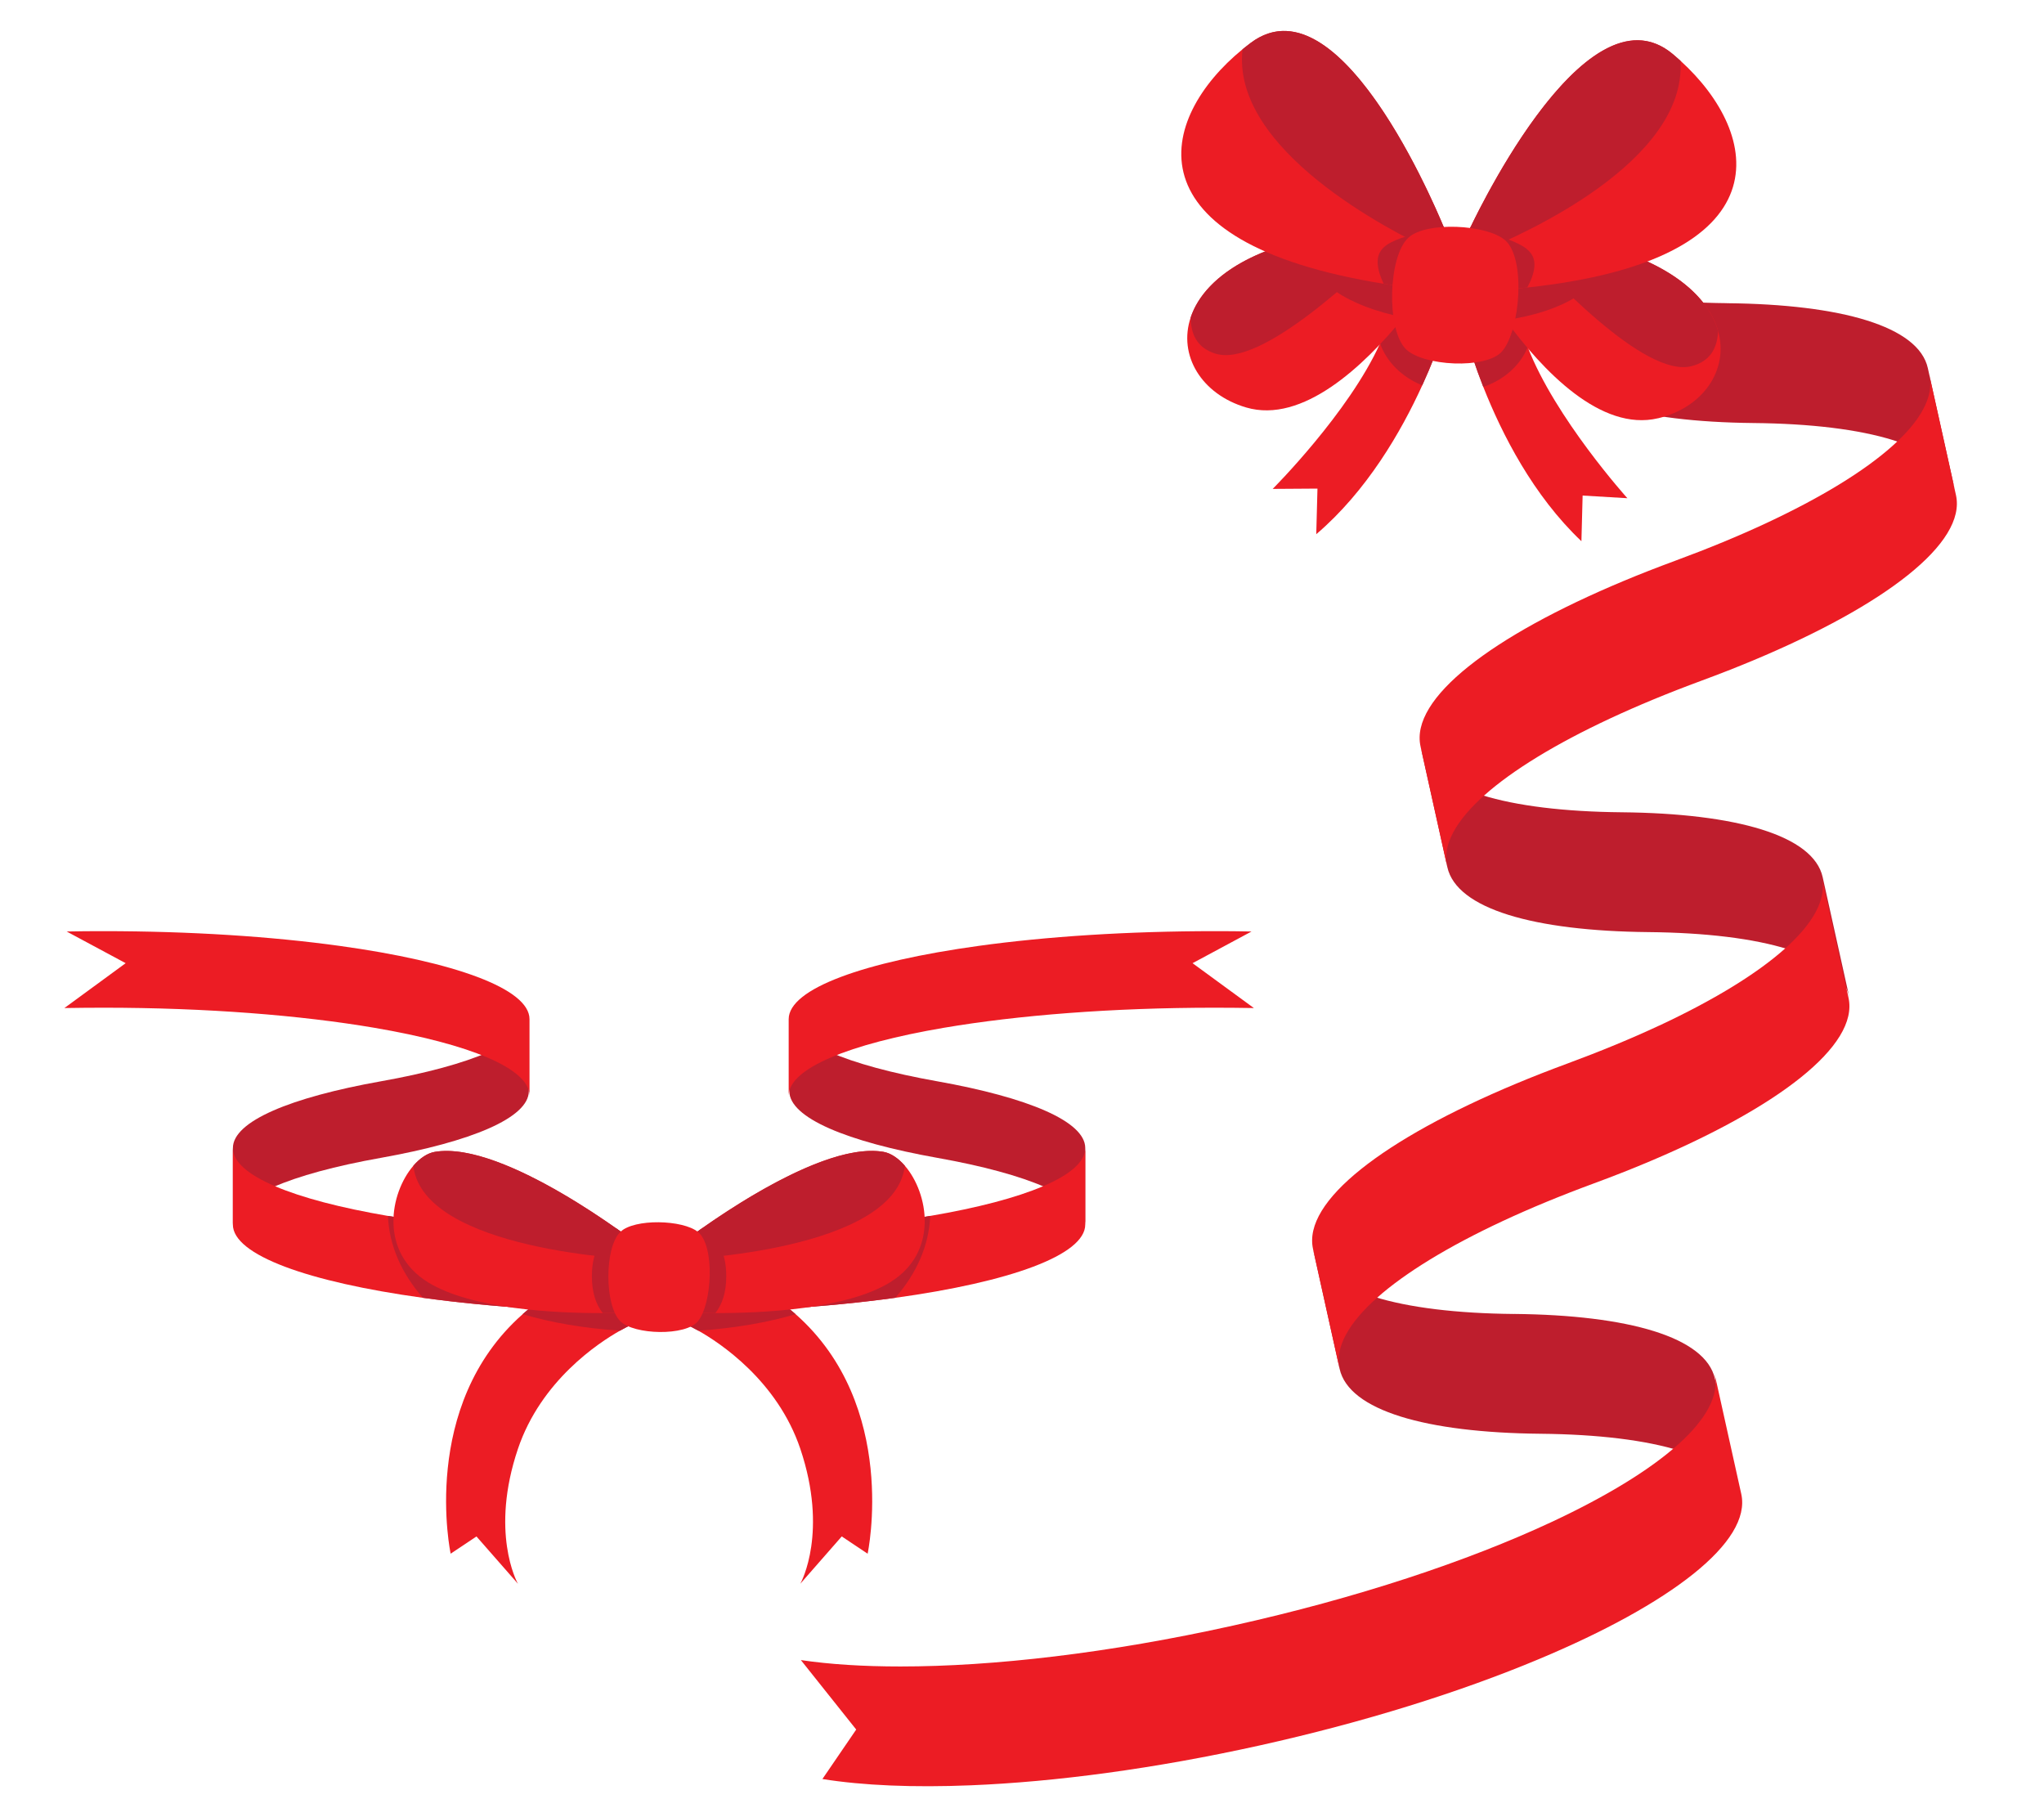
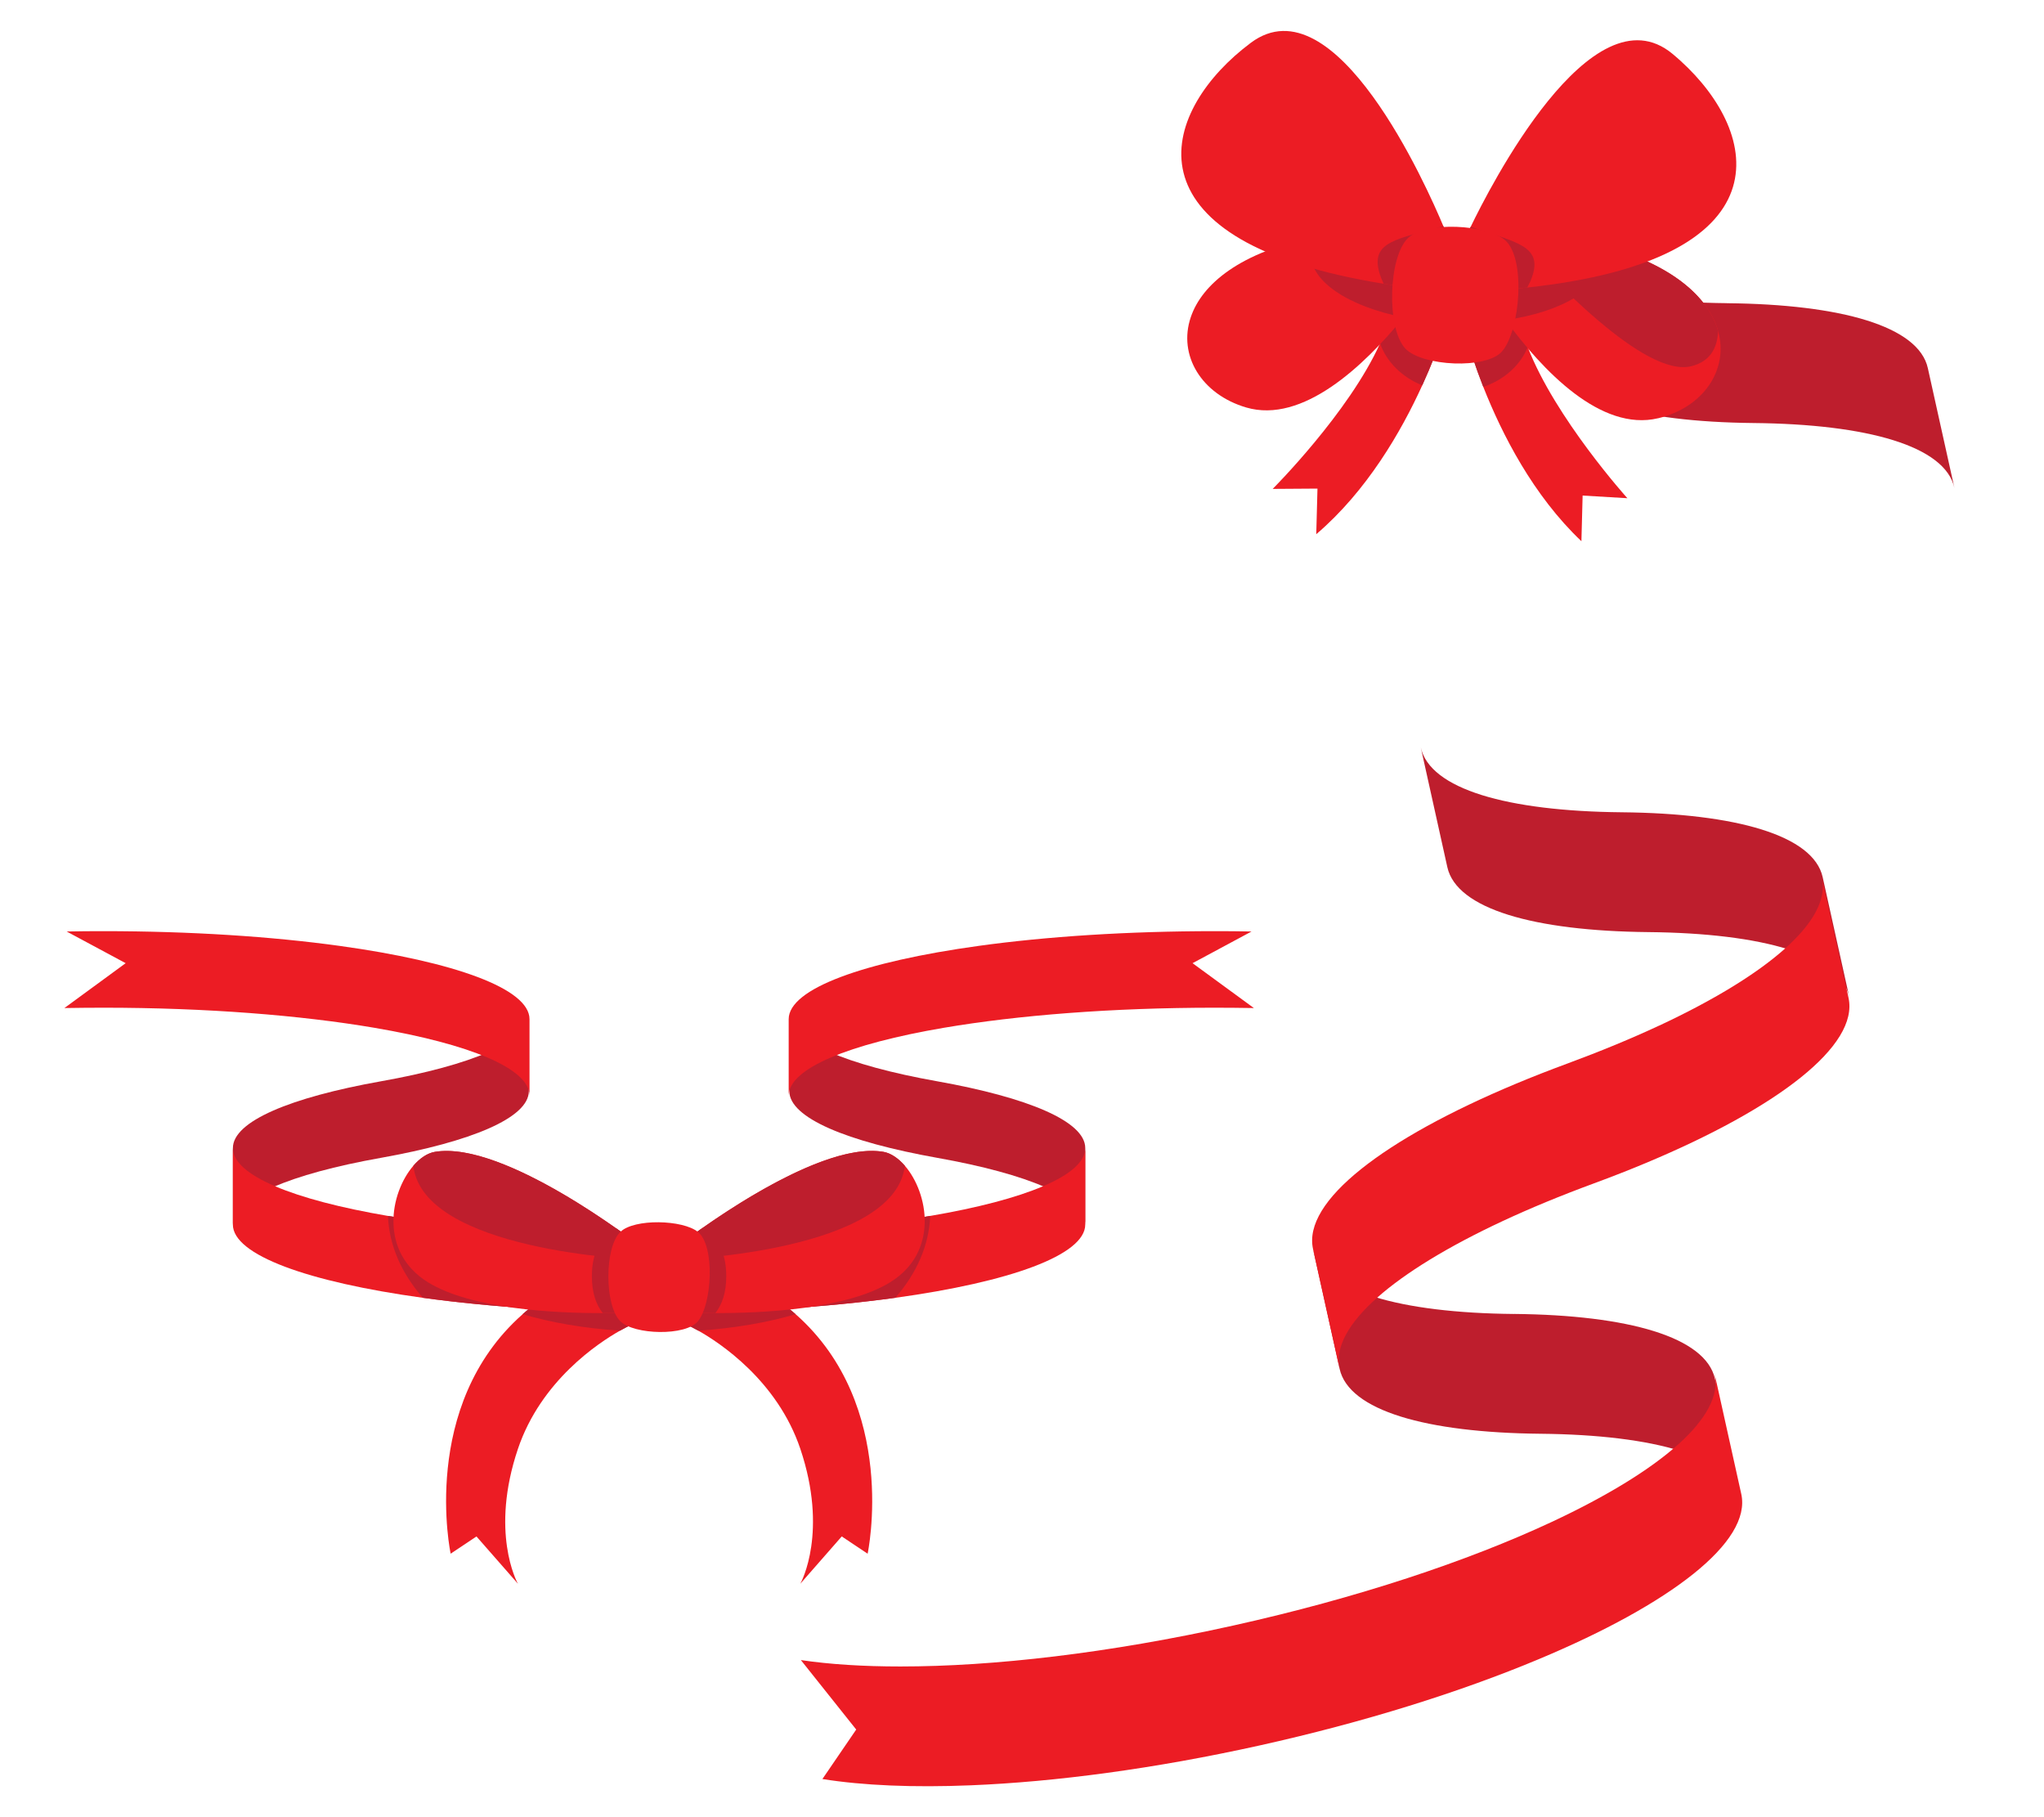
<svg xmlns="http://www.w3.org/2000/svg" id="Layer_2" data-name="Layer 2" viewBox="0 0 540 480">
  <defs>
    <style>
      .cls-1 {
        fill: #ec1c24;
      }

      .cls-1, .cls-2, .cls-3 {
        stroke-width: 0px;
      }

      .cls-2 {
        fill: none;
      }

      .cls-3 {
        fill: #be1e2d;
      }
    </style>
  </defs>
  <g id="Layer_2-2" data-name="Layer 2">
    <g>
      <rect class="cls-2" width="540" height="480" />
      <g>
        <g>
          <path class="cls-3" d="m399.98,347.08c-30.25-.29-50.65-6.12-53.09-17.14l7.02,31.64c2.45,11.02,22.85,16.85,53.09,17.14,30.24.29,50.65,6.12,53.09,17.13l-7.02-31.64c-2.44-11.02-22.85-16.85-53.09-17.14Z" />
          <path class="cls-3" d="m428.44,214.56c-30.25-.29-50.65-6.12-53.09-17.14l7.02,31.64c2.45,11.02,22.85,16.85,53.09,17.15,30.24.29,50.65,6.12,53.09,17.13l-7.02-31.64c-2.44-11.02-22.85-16.85-53.09-17.14Z" />
          <path class="cls-1" d="m453,362.98l7.02,31.64c2.81,12.65-18.67,29.09-53.59,43.68-20.61,8.62-45.89,16.59-73.64,22.75-27.73,6.15-54.01,9.63-76.33,10.53-15.15.62-28.49.06-39.19-1.66l8.93-13.07-14.62-18.35c7.61,1.13,16.45,1.69,26.29,1.69,24.54.01,55.21-3.54,87.89-10.8,32.7-7.26,62-17.01,84.23-27.4,28.57-13.36,45.51-27.69,43-39Z" />
          <path class="cls-1" d="m438.34,270.9c-7.35,3.43-15.48,6.79-24.23,10.02-4.74,1.75-9.3,3.53-13.64,5.35-34.9,14.59-56.38,31.04-53.58,43.67l7.02,31.64c-2.51-11.3,14.41-25.65,42.99-39,7.35-3.43,15.48-6.79,24.23-10.01,4.74-1.75,9.3-3.53,13.64-5.35,34.9-14.59,56.38-31.04,53.58-43.68l-7.02-31.63c2.51,11.3-14.41,25.65-42.99,39Z" />
          <path class="cls-3" d="m456.22,80.08c-30.25-.29-50.65-6.12-53.09-17.13l7.02,31.64c2.45,11.02,22.85,16.85,53.09,17.15,30.24.29,50.64,6.12,53.09,17.13l-7.02-31.64c-2.44-11.02-22.85-16.85-53.09-17.14Z" />
-           <path class="cls-1" d="m466.74,138.13c-7.35,3.43-15.48,6.79-24.23,10.01-4.74,1.75-9.3,3.53-13.64,5.35-34.9,14.59-56.38,31.04-53.58,43.68l7.02,31.64c-2.51-11.3,14.41-25.65,42.99-39,7.35-3.43,15.47-6.79,24.23-10.02,4.74-1.75,9.3-3.53,13.64-5.35,34.9-14.59,56.38-31.04,53.57-43.67l-7.02-31.64c2.51,11.3-14.41,25.65-42.99,39Z" />
          <g>
            <g>
              <path class="cls-1" d="m429.92,131.6l-11.81-.7-.32,12.06c-12.74-12.08-20.98-28.24-25.92-40.76-4.35-11.14-6.12-19.41-6.12-19.41l15.13-2.38c.18,3.52,1.19,7.33,2.73,11.28,7.23,18.73,26.32,39.91,26.32,39.91Z" />
              <path class="cls-1" d="m382.92,82.71s-2.2,8.17-7.18,19.08c-5.57,12.24-14.65,27.93-28,39.32l.32-12.05-11.83.08s20.15-20.14,28.37-38.45c1.74-3.86,2.95-7.64,3.32-11.15l15.01,3.17Z" />
              <path class="cls-3" d="m367.91,79.54l15.01,3.17s-2.2,8.17-7.18,19.08c-5.35-2.15-9.45-6.21-11.15-11.11,1.74-3.86,2.95-7.64,3.32-11.15Z" />
              <path class="cls-3" d="m403.6,91.69c-1.95,4.82-6.26,8.66-11.74,10.51-4.35-11.14-6.12-19.41-6.12-19.41l15.13-2.38c.18,3.52,1.19,7.33,2.73,11.28Z" />
            </g>
            <g>
              <path class="cls-1" d="m438.04,110.48c-15.13,3.6-30.51-12.59-40.3-25.95-6.43-8.75-10.46-16.31-10.46-16.31l12.58-5.44,3.32-1.42c7.12.67,13.4,1.75,18.9,3.16,19.69,5.03,29.34,14.08,31.82,22.92,2.88,10.26-3.94,20.2-15.86,23.05Z" />
              <path class="cls-3" d="m453.9,87.44c-.18,4.35-2,8.01-7.03,9.28-12.44,3.14-37.18-23.63-47.01-33.93l3.32-1.42c32.66,3.1,47.55,14.78,50.72,26.07Z" />
              <path class="cls-1" d="m382.12,68.09s-4.42,7.33-11.3,15.74c-10.47,12.83-26.69,28.19-41.61,23.8-11.76-3.47-18.05-13.75-14.62-23.85,2.93-8.69,13.04-17.23,32.97-21.21,5.56-1.11,11.9-1.86,19.04-2.16l3.24,1.59,12.28,6.09Z" />
-               <path class="cls-3" d="m314.59,83.78c-.05,4.35,1.58,8.11,6.53,9.64,12.26,3.79,38.37-21.64,48.73-31.42l-3.24-1.59c-32.78,1.38-48.26,12.26-52.02,23.37Z" />
              <path class="cls-3" d="m369.85,62l12.28,6.09s-4.42,7.33-11.3,15.74c-14.52-2.86-24.75-9.5-24.55-16.99.04-1.47.48-2.91,1.29-4.27,5.56-1.11,11.9-1.86,19.04-2.16l3.24,1.59Z" />
              <path class="cls-3" d="m423.15,68.86c-.2,7.49-10.76,13.59-25.41,15.68-6.43-8.75-10.46-16.31-10.46-16.31l12.58-5.44,3.32-1.42c7.12.67,13.4,1.75,18.9,3.16.74,1.41,1.11,2.86,1.07,4.33Z" />
            </g>
            <g>
              <path class="cls-1" d="m381.96,61.31l-3.65,4.84-7.23,9.64c-1.9-.27-3.74-.53-5.53-.83-68.07-10.99-59.68-43.66-37.29-61.94.72-.59,1.46-1.16,2.2-1.72,22.33-16.65,46.61,38.28,50.85,48.42.43,1.02.65,1.59.65,1.59Z" />
-               <path class="cls-3" d="m378.32,66.14l3.65-4.84s-26.93-68.33-51.5-50.01c-.74.56-1.48,1.13-2.2,1.72-3.08,26.61,39.38,48.16,50.05,53.13Z" />
              <path class="cls-3" d="m381.31,59.72c.43,1.02.65,1.59.65,1.59l-3.65,4.84-7.23,9.64c-1.9-.27-3.74-.53-5.53-.83-.45-.94-.83-1.88-1.1-2.8-2.51-8.5,4.83-8.96,16.86-12.43Z" />
              <g>
                <path class="cls-1" d="m387.8,61.46l3.39,5.02,6.72,10.01c1.91-.17,3.76-.33,5.57-.54,68.55-7.4,61.89-40.47,40.49-59.89-.69-.62-1.39-1.24-2.11-1.83-21.42-17.8-48.55,35.78-53.32,45.68-.48,1-.73,1.55-.73,1.55Z" />
-                 <path class="cls-3" d="m391.19,66.48l-3.39-5.02s30.48-66.82,54.06-47.23c.71.6,1.42,1.21,2.1,1.83,1.68,26.74-41.86,46.02-52.77,50.43Z" />
                <path class="cls-3" d="m388.53,59.91c-.48,1-.73,1.55-.73,1.55l3.39,5.02,6.72,10.01c1.91-.17,3.76-.33,5.57-.54.5-.91.93-1.83,1.25-2.74,2.95-8.36-4.35-9.2-16.19-13.3Z" />
              </g>
            </g>
            <path class="cls-1" d="m396.87,92.77c-4.15,4.87-21.17,3.96-25.57-.67-5.04-5.32-4.59-24.31.77-29.31,4.68-4.36,20.74-3.52,25.57.67,5.53,4.81,3.98,23.73-.77,29.3Z" />
          </g>
        </g>
        <g>
          <path class="cls-3" d="m100.62,285.62c23.94-4.26,39.09-10.57,39.09-17.61v20.21c0,7.04-15.16,13.35-39.09,17.62-23.94,4.26-39.09,10.57-39.09,17.61v-20.21c0-7.04,15.16-13.35,39.09-17.62Z" />
          <path class="cls-1" d="m17,266.27c3.38-.05,6.82-.09,10.29-.09,27.21,0,52.17,2,71.63,5.31,25.02,4.27,40.97,10.71,40.97,17.94v-20.22c0-8.08-19.93-15.18-50.19-19.36-17.87-2.47-39.32-3.89-62.41-3.89-3.26,0-6.49.02-9.68.09l15.59,8.37-16.19,11.85Z" />
          <path class="cls-3" d="m247.62,285.62c-23.94-4.26-39.09-10.57-39.09-17.61v20.21c0,7.04,15.16,13.35,39.09,17.62,23.94,4.26,39.09,10.57,39.09,17.61v-20.21c0-7.04-15.15-13.35-39.09-17.62Z" />
          <path class="cls-1" d="m331.25,266.27c-3.38-.05-6.82-.09-10.29-.09-27.21,0-52.17,2-71.63,5.31-25.03,4.27-40.97,10.71-40.97,17.94v-20.22c0-8.08,19.93-15.18,50.19-19.36,17.87-2.47,39.32-3.89,62.41-3.89,3.26,0,6.49.02,9.68.09l-15.58,8.37,16.2,11.85Z" />
          <path class="cls-1" d="m286.71,303.24v20.21c0,8.08-19.93,15.19-50.18,19.36-17.86,2.46-39.33,3.9-62.41,3.9s-44.54-1.43-62.41-3.9c-30.25-4.17-50.19-11.28-50.19-19.36v-20.21c0,7.22,15.95,13.67,40.97,17.94,19.46,3.31,44.42,5.31,71.63,5.31s52.16-1.99,71.63-5.31c25.02-4.27,40.97-10.72,40.97-17.94Z" />
          <path class="cls-3" d="m245.75,321.17c-.31,7.85-3.62,15.22-9.22,21.63-17.86,2.46-39.33,3.9-62.41,3.9s-44.54-1.43-62.41-3.9c-5.6-6.42-8.91-13.78-9.22-21.63,19.46,3.31,44.42,5.31,71.63,5.31s52.16-1.99,71.63-5.31Z" />
          <g>
            <g>
              <path class="cls-1" d="m229.2,410.39l-6.82-4.55-10.94,12.49c.3-.54,7.37-13.71,0-35.62-6.08-18.02-21.27-28.02-26.95-31.22-1.37-.77-2.18-1.15-2.18-1.15v-17.67c11.98,3.34,21.05,8.44,27.89,14.47,27.39,24.16,19.02,63.25,19.02,63.25Z" />
              <path class="cls-1" d="m165.96,332.68v17.67s-.81.38-2.18,1.15c-5.67,3.2-20.87,13.2-26.95,31.22-7.39,21.91-.31,35.08,0,35.62l-10.95-12.49-6.82,4.55s-8.38-39.08,19.01-63.25c6.84-6.03,15.91-11.13,27.9-14.47Z" />
              <path class="cls-3" d="m138.06,347.14c6.84-6.03,15.91-11.13,27.9-14.47v17.67s-.81.38-2.18,1.15c-9.6-.64-18.38-2.17-25.71-4.35Z" />
              <path class="cls-3" d="m210.18,347.14c-7.33,2.18-16.11,3.71-25.71,4.35-1.37-.77-2.18-1.15-2.18-1.15v-17.67c11.98,3.34,21.05,8.44,27.89,14.47Z" />
            </g>
            <g>
              <path class="cls-1" d="m235.12,338.74c-11.55,7.08-33.63,8.14-46.13,8.1-5.56-.01-9.22-.24-9.22-.24v-17.98s2.2-1.71,5.78-4.23c10.77-7.57,34.05-22.47,47.81-20.15,1.97.33,3.96,1.68,5.69,3.68,6.2,7.17,9.11,22.82-3.93,30.81Z" />
              <path class="cls-3" d="m239.04,307.93c-2.54,22.6-59.28,24.75-59.28,24.75v-4.05s35.26-27.47,53.59-24.38c1.97.33,3.96,1.68,5.69,3.68Z" />
              <path class="cls-1" d="m168.48,328.63v17.98s-3.67.22-9.23.24c-12.5.03-34.57-1.02-46.12-8.1-13.04-8-10.14-23.64-3.93-30.81,1.72-2.01,3.72-3.35,5.69-3.68,13.76-2.31,37.05,12.58,47.81,20.15,3.58,2.52,5.78,4.24,5.78,4.24Z" />
              <path class="cls-3" d="m109.2,307.93c2.54,22.6,59.28,24.75,59.28,24.75v-4.05s-35.26-27.47-53.59-24.38c-1.97.33-3.96,1.68-5.69,3.68Z" />
              <path class="cls-3" d="m162.7,324.39c3.58,2.52,5.78,4.24,5.78,4.24v17.98s-3.67.22-9.23.24c-1.83-2.3-2.88-5.48-2.88-9.75,0-6.52,2.46-10.48,6.33-12.71Z" />
              <path class="cls-3" d="m191.87,337.1c0,4.27-1.06,7.44-2.88,9.75-5.56-.01-9.22-.24-9.22-.24v-17.98s2.2-1.71,5.78-4.23c3.87,2.23,6.32,6.19,6.32,12.7Z" />
            </g>
            <path class="cls-1" d="m184.41,348.98c-3.23,4-16.92,3.63-20.55,0-4.16-4.16-4.2-19.42,0-23.55,3.66-3.6,16.58-3.27,20.55,0,4.54,3.74,3.7,18.97,0,23.55Z" />
          </g>
        </g>
      </g>
    </g>
  </g>
</svg>